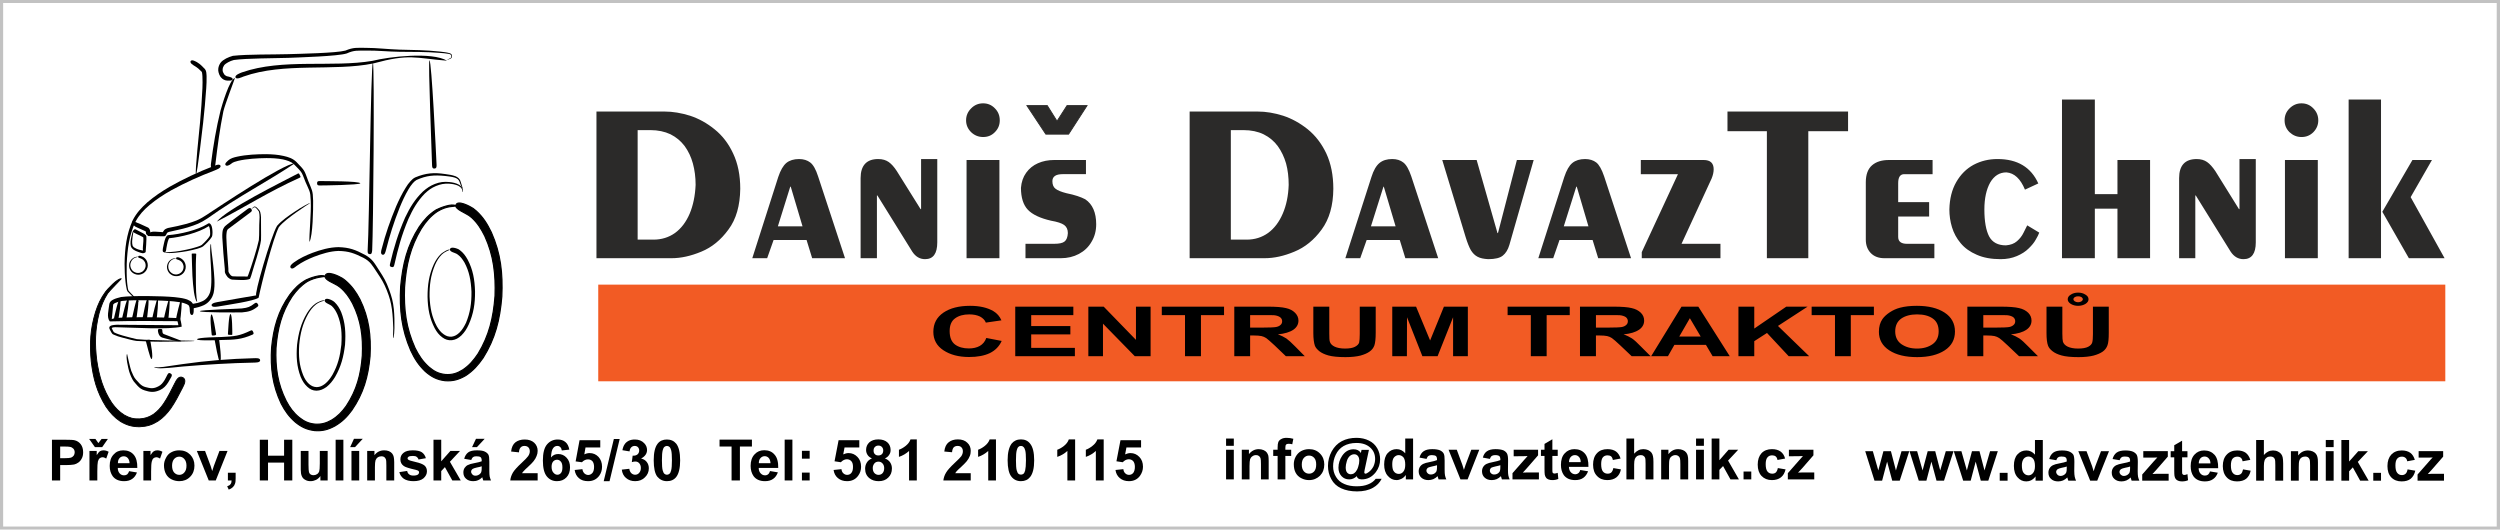
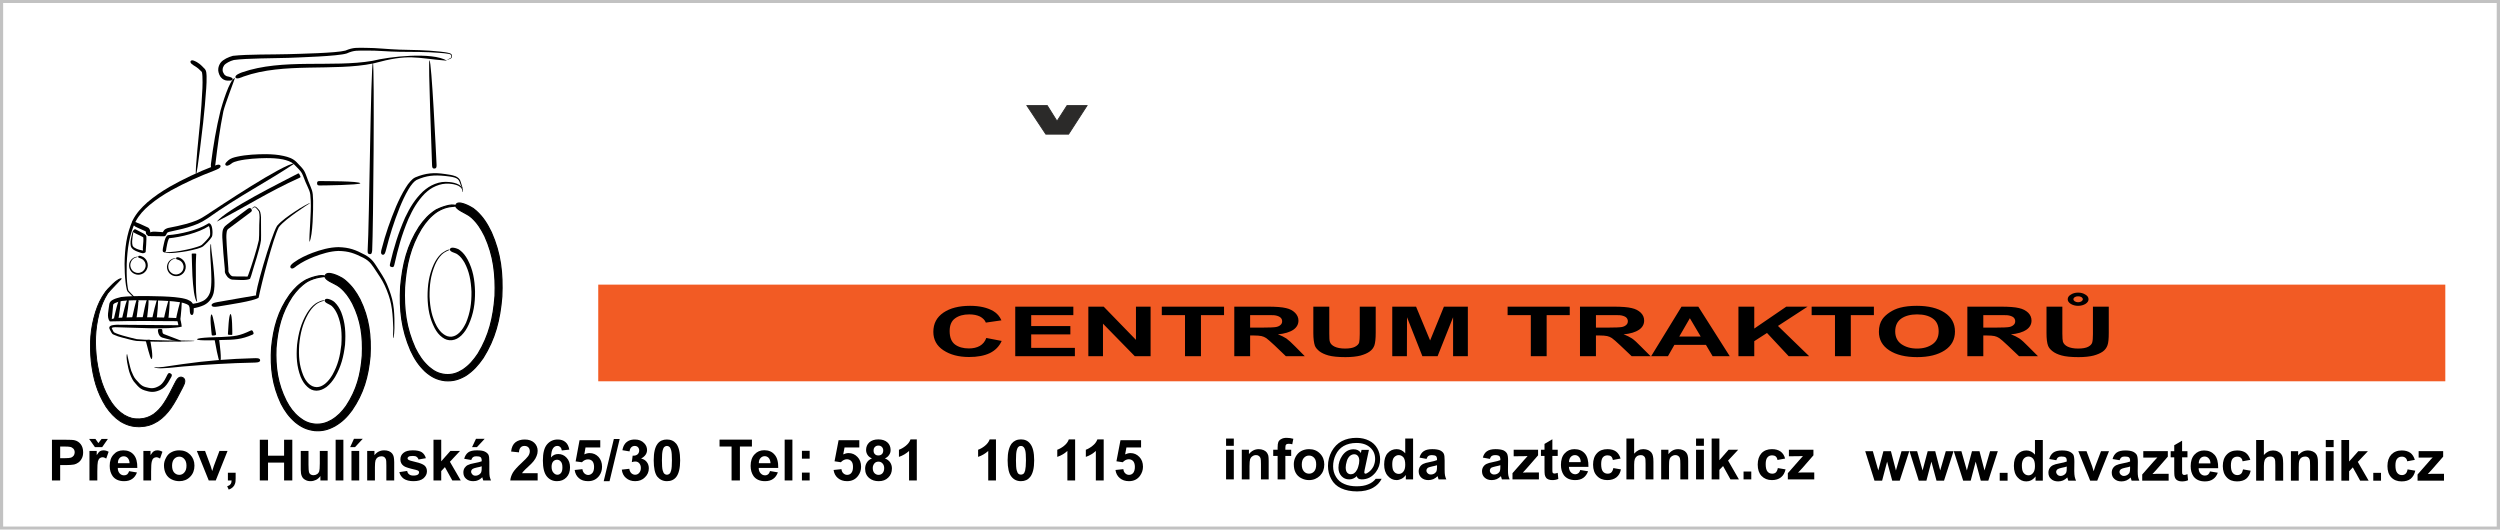
<svg xmlns="http://www.w3.org/2000/svg" xml:space="preserve" width="210mm" height="44.478mm" version="1.1" style="shape-rendering:geometricPrecision; text-rendering:geometricPrecision; image-rendering:optimizeQuality; fill-rule:evenodd; clip-rule:evenodd" viewBox="0 0 21000 4448">
  <defs>
    <style type="text/css">
   
    .str4 {stroke:#C2C2C2;stroke-width:50}
    .str1 {stroke:black;stroke-width:10}
    .str2 {stroke:black;stroke-width:10}
    .str3 {stroke:#2B2A29;stroke-width:7.62}
    .str0 {stroke:black;stroke-width:7.62}
    .fil1 {fill:none}
    .fil3 {fill:#2B2A29}
    .fil2 {fill:#F25B24}
    .fil0 {fill:black;fill-rule:nonzero}
    .fil4 {fill:black;fill-rule:nonzero}
   
  </style>
  </defs>
  <g id="Vrstva_x0020_1">
    <g id="_735395904">
      <path class="fil0" d="M1635 2864c1,4 -210,5 -226,6 -82,2 -181,-1 -263,-6 -36,-5 -83,-19 -119,-28 -25,-6 -49,-14 -73,-25 -5,-2 -8,-4 -12,-8 -3,-4 -6,-8 -8,-12 -6,-10 -10,-19 -15,-29 -1,-3 -1,-5 -1,-7 -1,-3 0,-5 1,-8 2,-4 4,-7 8,-9 7,-4 14,-6 22,-7 12,-2 20,-2 31,-3 0,0 488,4 533,4 -23,24 -9,13 -20,-24 -1,-3 -4,-13 -3,-11 1,1 2,2 2,2 -1,0 -2,-1 -4,-1 -185,-2 -382,-3 -566,2 -29,-35 -9,-97 -5,-141 1,-10 4,-18 11,-26 7,-7 13,-12 22,-16 21,-11 45,-16 67,-22 96,-13 345,-9 449,1 30,4 57,6 87,14 13,3 24,7 36,14 4,2 8,4 11,6 8,6 13,11 18,19 5,8 8,15 9,25 -1,19 5,73 -16,72 -21,-1 -16,-45 -19,-67 -1,-4 -2,-7 -4,-10 -3,-3 -6,-6 -10,-8 -2,-2 -4,-3 -7,-5 -9,-4 -18,-7 -27,-10 -29,-8 -55,-10 -84,-14 -96,-10 -345,-15 -435,-4 -19,5 -42,10 -60,18 -4,3 -9,5 -12,9 -2,2 -3,4 -3,7 -4,41 -7,83 -12,123 -15,-32 491,-18 555,-13 5,0 8,1 12,3 4,3 7,5 9,9 3,6 3,10 5,16 3,13 6,31 7,44 -109,27 -415,7 -546,5 -7,-1 -20,0 -28,1 -4,1 -10,2 -14,5 -1,0 -1,1 -1,0 0,-1 0,-1 0,-1 0,-1 0,-1 0,0 4,9 8,18 13,27 2,3 4,6 6,9 2,2 4,3 6,4 22,11 46,18 69,25 37,10 80,22 117,30 80,8 179,8 261,11 17,0 225,0 226,4z" />
    </g>
    <path class="fil1" d="M1611 2646c0,-2 -1,-67 -2,-69 -6,-53 -107,-57 -146,-63 -37,-5 -387,-15 -442,-2 -54,13 -85,23 -88,49 -2,26 -11,123 -11,123 0,0 554,-2 569,1 14,3 11,6 15,19 5,14 7,41 7,41l-533 -7c0,0 -61,-1 -52,20 9,20 17,39 30,45 13,6 39,16 71,24 32,9 106,28 118,30 13,1 231,8 262,8 31,0 216,-1 226,-1" />
    <g id="_735396240">
      <path class="fil0" d="M1007 2515c16,3 -10,145 -13,166 -2,7 -14,4 -19,3 -6,-1 -18,-2 -18,-9 5,-21 34,-163 50,-160z" />
    </g>
    <path class="fil1" d="M975 2684c7,-46 32,-169 32,-169" />
    <g id="_735394848">
      <path class="fil0 str0" d="M1018 2342c-1,2 -99,100 -114,122 -35,55 -54,104 -72,167 -35,139 -37,259 -19,401 20,130 52,241 125,352 31,43 60,74 106,103 43,24 77,34 127,32 46,-3 78,-13 117,-38 37,-27 60,-53 86,-90 38,-57 62,-108 92,-167 14,-27 34,-71 70,-52 32,20 10,57 -4,86 -32,62 -59,116 -99,174 -33,44 -61,75 -107,106 -51,32 -93,44 -153,47 -63,0 -108,-13 -162,-45 -52,-35 -85,-72 -121,-124 -76,-121 -107,-238 -124,-378 -14,-149 -8,-273 36,-416 21,-65 44,-115 84,-170 16,-22 102,-115 132,-110z" />
    </g>
    <path class="fil1" d="M1536 3172c-81,138 -151,373 -364,380 -423,14 -546,-990 -154,-1210" />
    <g id="_735394320">
      <path class="fil0" d="M1422 2511c9,2 -6,156 -9,173 -1,8 -14,5 -20,4 -5,-1 -18,-2 -17,-10 3,-17 37,-168 46,-167z" />
    </g>
    <line class="fil1" x1="1393" y1="2688" x2="1422" y2="2511" />
    <g id="_735394464">
      <path class="fil0" d="M1523 2514c10,2 -6,156 -9,173 -1,8 -14,5 -19,4 -5,-1 -19,-2 -17,-10 2,-17 36,-168 45,-167z" />
    </g>
    <line class="fil1" x1="1495" y1="2691" x2="1523" y2="2514" />
    <g id="_735394152">
      <path class="fil0 str1" d="M2730 2322c-4,2 -79,3 -150,43 -54,35 -89,73 -127,126 -89,136 -122,269 -135,432 -6,163 12,299 86,446 30,56 60,98 109,138 43,34 80,51 134,56 53,3 92,-8 138,-34 53,-32 87,-68 123,-118 88,-133 123,-264 135,-424 7,-159 -10,-295 -82,-439 -29,-54 -58,-96 -105,-135 -7,-5 -14,-10 -21,-15 -31,-20 -105,-45 -105,-76 8,-58 123,2 144,15 9,6 18,12 26,19 55,47 89,95 123,159 77,158 94,305 85,478 -16,172 -55,311 -153,453 -42,57 -81,96 -142,132 -57,31 -105,44 -170,39 -65,-8 -110,-29 -161,-70 -54,-47 -87,-93 -120,-156 -74,-157 -91,-300 -81,-471 17,-168 55,-307 153,-444 41,-54 79,-92 138,-125 27,-14 131,-51 158,-29z" />
    </g>
    <ellipse class="fil1" transform="matrix(0.07 0.006 -0.005 0.071 2687.62 2955.89)" rx="5534" ry="8901" />
    <g id="_735393672">
      <path class="fil0 str2" d="M3828 1729c-18,9 -71,-4 -156,48 -57,39 -94,83 -133,143 -93,154 -128,307 -141,493 -7,186 12,341 88,510 32,64 63,111 114,158 45,39 84,59 141,65 57,4 97,-9 146,-39 55,-37 91,-79 129,-136 92,-152 128,-301 142,-485 6,-182 -11,-338 -86,-503 -31,-62 -61,-110 -110,-155 -8,-6 -15,-12 -23,-18 -29,-20 -111,-52 -111,-81 8,-59 128,10 146,22 9,7 18,14 27,22 57,52 91,107 126,179 79,178 97,344 88,540 -16,195 -56,353 -157,514 -44,63 -84,108 -146,149 -59,34 -107,48 -174,43 -67,-8 -113,-32 -166,-78 -55,-53 -89,-105 -122,-176 -77,-178 -95,-340 -85,-534 17,-191 56,-349 157,-505 42,-60 82,-104 142,-142 30,-16 134,-57 164,-34z" />
    </g>
    <ellipse class="fil1" transform="matrix(0.073 0.007 -0.005 0.081 3783.73 2450.41)" rx="5534" ry="8901" />
    <g id="_735393792">
      <path class="fil0" d="M1973 655c0,5 -85,226 -97,280 -30,148 -49,293 -67,443 -2,15 -4,36 -23,35 -19,-3 -16,-25 -14,-40 19,-149 44,-298 80,-444 11,-39 74,-261 121,-274z" />
    </g>
    <path class="fil1" d="M1786 1413c45,-373 100,-657 187,-758" />
    <g id="_735392808">
      <path class="fil0" d="M3132 522c15,46 3,1410 -6,1580 -2,16 -2,35 -21,33 -20,-2 -17,-19 -17,-35 14,-215 25,-1538 44,-1578z" />
    </g>
    <path class="fil1" d="M3105 2135c21,-238 18,-1480 27,-1613" />
    <g id="_735393192">
      <path class="fil0" d="M3607 506c18,-1 56,790 60,881 0,16 -1,28 -19,29 -17,0 -18,-12 -19,-28 -2,-108 -34,-863 -22,-882z" />
    </g>
    <path class="fil1" d="M3648 1416c-3,-209 -41,-910 -41,-910" />
    <g id="_735392256">
      <path class="fil0" d="M3755 510c-274,-22 -311,-61 -620,23 -332,68 -751,-11 -1090,110 -15,6 -57,26 -67,9 -9,-22 42,-39 54,-44 341,-119 760,-39 1097,-97 138,-35 499,-77 626,-1z" />
    </g>
    <path class="fil1" d="M1978 652c294,-150 976,-77 1154,-130 178,-54 447,-68 623,-12" />
    <g id="_735392448">
      <path class="fil0" d="M3752 504c1,-2 25,-12 30,-15 3,-1 4,-3 6,-6 2,-4 2,-8 2,-12 0,-2 0,-4 -1,-7 -1,-1 -2,-3 -3,-4 -4,-4 -9,-5 -14,-7 -24,-5 -56,-7 -81,-9 -110,-9 -226,-8 -336,-9 -94,-1 -191,-12 -283,-10 -67,1 -96,-5 -160,24 -75,24 -399,33 -491,37 -116,4 -351,3 -457,18 -17,4 -33,11 -48,19 -11,6 -27,16 -34,26 -7,11 -11,20 -12,32 -1,7 0,13 1,19 3,9 6,15 11,22 1,2 2,3 3,5 4,4 7,7 12,9 5,4 9,5 15,6 10,2 51,10 41,28 -7,10 -36,7 -46,7 -11,-1 -18,-3 -28,-8 -10,-5 -16,-11 -23,-19 -1,-2 -3,-4 -5,-6 -7,-12 -12,-21 -15,-34 -3,-11 -4,-20 -3,-32 2,-19 8,-33 18,-49 12,-17 30,-28 48,-38 19,-9 37,-17 57,-22 125,-14 333,-10 464,-14 94,-3 403,-9 481,-30 69,-29 99,-23 171,-23 92,0 189,12 283,15 110,2 228,4 337,16 24,3 58,6 82,13 6,2 12,4 17,9 2,3 3,5 4,7 1,3 1,6 1,9 0,5 -1,10 -3,14 -3,4 -5,6 -9,8 -2,2 -32,11 -32,11z" />
    </g>
    <path class="fil1" d="M1953 670c-27,-17 -60,2 -86,-37 -27,-39 -15,-72 -1,-94 15,-21 65,-46 94,-52 29,-6 884,-21 947,-50 62,-29 96,-22 165,-24 69,-1 161,11 283,13 122,2 256,4 336,13 81,8 102,9 102,32 0,23 -13,20 -41,33" />
    <g id="_735391392">
      <path class="fil0" d="M3301 2841c0,0 2,-82 2,-85 -2,-54 -4,-104 -11,-157 -9,-63 -20,-101 -43,-160 -27,-67 -45,-94 -85,-154 -37,-55 -52,-88 -113,-120 -77,-38 -120,-55 -208,-57 -71,2 -140,24 -206,49 -52,21 -100,44 -146,77 -13,10 -33,30 -48,18 -17,-17 15,-40 26,-48 48,-35 101,-59 155,-80 70,-26 144,-47 219,-48 93,3 141,22 221,64 66,36 81,71 121,132 40,62 57,90 83,160 22,61 33,100 40,165 5,54 6,105 5,159 0,6 -2,83 -12,85z" />
    </g>
    <path class="fil1" d="M2443 2252c76,-83 291,-161 400,-160 97,0 159,32 215,61 55,29 69,55 116,125 48,71 60,92 84,157 25,66 35,105 42,163 6,57 8,111 8,158 0,47 -3,73 -7,85" />
    <g id="_735391368">
      <path class="fil0" d="M3888 1607c1,0 0,4 0,4 0,0 0,1 0,1 0,0 0,0 0,0 0,0 0,0 0,1 -1,0 -1,0 -1,0 0,0 0,0 0,0 -1,0 -1,0 -1,0 0,0 0,0 -1,0 0,-1 0,-1 0,-1 0,0 0,0 0,0 0,-1 0,-1 0,-1 0,-1 0,-3 0,-3 -1,-9 -2,-13 -6,-21 -8,-13 -17,-20 -30,-27 -25,-11 -50,-15 -77,-17 -42,-2 -72,4 -111,20 -38,16 -63,35 -93,63 -63,65 -101,132 -138,214 -57,136 -86,243 -118,385 -4,15 -7,22 -23,18 -17,-4 -16,-11 -13,-27 33,-140 68,-255 127,-389 40,-84 81,-152 149,-218 33,-29 61,-48 101,-64 42,-16 76,-20 120,-16 29,3 55,8 81,22 14,9 24,18 31,33 3,8 5,16 3,24 0,1 0,2 0,3 0,0 0,0 0,1 0,0 0,0 0,0 0,-1 0,-1 -1,-1 0,0 0,0 0,0 0,0 -1,0 -1,0 0,0 0,0 0,0 0,0 0,0 0,0 0,0 -1,0 -1,0 0,0 1,0 1,0 0,0 0,-1 0,-1 0,0 2,-3 2,-3z" />
    </g>
    <path class="fil1" d="M3289 2243c30,-122 149,-734 484,-707 147,12 105,96 115,71" />
    <g id="_735390480">
      <path class="fil0" d="M2599 2033c-4,-55 16,-241 11,-345 -3,-88 -12,-83 -44,-159 -35,-89 -25,-76 -97,-149 -26,-24 -60,-33 -93,-41 -48,-9 -91,-11 -139,-11 -75,1 -164,6 -237,23 -20,6 -43,10 -59,25 -10,9 -42,28 -49,6 -2,-12 15,-25 24,-34 21,-19 49,-26 76,-32 77,-17 167,-21 245,-21 50,1 96,4 145,15 40,9 76,20 107,50 75,78 65,67 100,160 31,79 39,77 41,167 1,65 -2,293 -31,346z" />
    </g>
    <path class="fil1" d="M1892 1382c49,-13 18,-29 104,-48 85,-20 396,-52 483,36 86,87 70,82 99,154 28,73 40,71 42,164 2,92 7,217 -21,345" />
    <g id="_735390432">
      <path class="fil0" d="M3027 1540c-12,14 -304,18 -342,18 -15,0 -22,-3 -22,-19 0,-15 7,-18 22,-18 38,1 334,-1 342,19z" />
    </g>
    <path class="fil1" d="M2663 1539c180,3 335,-5 364,1" />
    <g id="_735390216">
      <path class="fil0" d="M1167 2533c-7,8 -91,-79 -97,-86 -4,-7 -7,-19 -8,-27 -4,-17 -6,-34 -8,-51 -6,-52 -8,-101 -8,-153 2,-129 15,-246 68,-365 32,-62 71,-104 123,-151 60,-51 118,-90 186,-130 120,-68 237,-123 366,-173 13,-5 54,-25 63,-5 6,21 -37,34 -50,40 -128,49 -242,100 -363,166 -67,38 -124,75 -183,124 -50,43 -87,82 -118,140 -54,114 -68,229 -74,354 -1,51 -1,100 3,152 2,16 3,33 6,49 1,7 3,18 6,24 10,14 88,91 88,92z" />
    </g>
    <path class="fil1" d="M1852 1392c-256,97 -625,260 -726,465 -101,204 -70,557 -51,587 19,30 92,89 92,89" />
    <g id="_735389760">
      <path class="fil0" d="M1772 2050c1,1 1,21 1,23 1,14 3,27 4,41 6,38 9,77 14,116 7,69 18,164 3,231 -7,25 -15,43 -32,63 -15,18 -28,28 -49,39 -31,14 -57,21 -91,27 -15,2 -27,3 -30,-15 -2,-17 9,-19 24,-22 31,-5 53,-9 82,-22 16,-7 27,-15 39,-28 14,-16 21,-30 28,-50 16,-60 9,-159 6,-222 -2,-38 -5,-77 -6,-116 0,-14 0,-28 1,-42 0,-2 1,-24 6,-23z" />
    </g>
    <path class="fil1" d="M1592 2575c80,-11 160,-24 188,-118 27,-94 -21,-374 -8,-407" />
    <g id="_735389136">
      <path class="fil0" d="M2605 1707c0,0 -5,2 -5,2 -3,2 -6,4 -9,6 -9,5 -18,11 -27,17 -27,18 -53,36 -80,55 -44,32 -109,79 -142,121 -49,95 -146,473 -170,593 -43,29 -256,59 -324,71 -14,2 -66,15 -71,-7 -3,-22 51,-27 64,-30 35,-6 312,-55 312,-54 -24,10 122,-498 174,-584 37,-44 102,-88 150,-120 27,-18 55,-36 83,-51 10,-5 20,-11 29,-15 4,-1 7,-3 10,-4 1,0 5,-1 6,0z" />
    </g>
    <path class="fil1" d="M1777 2565c147,-24 379,-68 379,-68 0,0 133,-533 178,-595 46,-61 255,-195 271,-195" />
    <g id="_735388512">
      <path class="fil0" d="M1646 1466c-12,-6 32,-411 34,-438 8,-96 16,-191 20,-287 1,-33 2,-66 0,-99 -1,-10 -1,-20 -3,-30 -1,-2 -2,-5 -2,-7 -1,-2 -1,-2 0,-1 -23,-23 -33,-33 -61,-50 -11,-7 -42,-24 -33,-41 11,-16 41,3 53,9 29,18 43,33 67,58 3,4 5,7 7,12 2,5 3,9 4,13 2,12 2,23 3,35 1,34 -1,68 -3,102 -6,97 -16,193 -26,289 -3,26 -49,430 -60,435z" />
    </g>
    <path class="fil1" d="M1601 513c60,36 64,34 107,79 42,45 -62,830 -62,874" />
    <g id="_735388392">
      <path class="fil0" d="M1160 2157c0,1 -23,7 -26,8 -9,4 -15,9 -22,16 -6,7 -10,13 -13,22 -4,9 -5,16 -5,26 1,9 2,17 6,25 4,9 8,14 14,21 7,6 13,10 21,13 9,4 16,5 25,5 10,0 17,-2 25,-6 8,-3 14,-7 20,-14 6,-6 10,-12 13,-20 4,-8 5,-15 5,-24 0,-9 -2,-16 -5,-24 -4,-8 -8,-14 -14,-20 -6,-6 -12,-10 -20,-13 -2,-1 -5,-2 -8,-3 -8,-2 -15,-3 -16,-12 1,-11 14,-9 22,-7 3,1 7,2 10,4 11,4 18,9 26,17 8,8 13,16 17,26 4,11 6,20 6,32 0,11 -2,20 -7,31 -4,10 -9,17 -17,25 -8,8 -15,13 -26,17 -10,4 -19,6 -31,6 -11,-1 -20,-2 -30,-7 -10,-4 -17,-9 -25,-17 -7,-8 -12,-15 -16,-25 -4,-11 -5,-19 -5,-30 0,-11 2,-20 6,-30 5,-9 10,-16 17,-23 8,-7 15,-12 25,-16 3,-1 25,-6 28,-3z" />
    </g>
    <circle class="fil1" cx="1160" cy="2229" r="72" />
    <g id="_735387312">
      <path class="fil0" d="M1479 2170c0,0 -24,6 -27,8 -8,4 -14,8 -21,15 -6,7 -10,14 -14,22 -3,9 -4,17 -4,26 0,10 2,17 6,26 3,8 8,14 14,20 7,7 13,10 21,14 9,3 16,5 25,5 9,-1 16,-2 25,-6 8,-4 14,-8 20,-14 6,-6 10,-12 13,-20 3,-9 5,-15 5,-25 -1,-9 -2,-15 -6,-24 -3,-8 -7,-13 -13,-19 -6,-6 -12,-10 -20,-13 -3,-1 -5,-2 -8,-3 -8,-2 -16,-3 -16,-12 0,-12 13,-9 21,-8 4,1 7,3 11,4 10,5 18,10 26,18 8,8 12,15 17,26 4,11 6,20 6,31 0,12 -2,21 -7,32 -4,10 -9,17 -17,25 -8,8 -16,12 -26,17 -11,4 -19,5 -31,5 -11,0 -20,-2 -30,-6 -10,-5 -17,-10 -25,-17 -7,-8 -12,-15 -16,-25 -4,-11 -6,-19 -6,-31 1,-11 3,-19 7,-29 5,-10 9,-16 17,-24 8,-7 15,-11 24,-15 4,-1 26,-7 29,-3z" />
    </g>
    <circle class="fil1" cx="1479" cy="2241" r="72" />
    <g id="_735387408">
      <path class="fil0" d="M1656 2535c-7,2 -15,-26 -16,-29 -5,-17 -8,-34 -11,-51 -7,-46 -10,-92 -13,-138 -3,-62 -4,-123 -6,-185 1,-3 16,-2 19,-2 3,0 18,-1 19,3 -4,61 -4,122 -3,183 0,46 0,91 2,137 1,17 2,34 4,51 0,3 5,30 5,31z" />
    </g>
    <path class="fil1" d="M1629 2130c0,0 -5,363 27,405" />
    <g id="_735387648">
      <path class="fil0" d="M2111 1756c0,0 0,0 0,0 1,-3 18,-17 21,-19 2,-1 3,-1 5,-2 2,0 4,0 6,0 5,2 8,4 12,7 11,10 16,16 25,27 3,4 4,9 6,14 1,6 3,13 4,20 2,15 3,30 2,46 -1,56 2,114 0,169 -11,79 -59,214 -82,297 -1,2 -10,27 -10,27 -30,17 -112,8 -149,7 -9,-1 -15,-3 -22,-8 -7,-4 -11,-8 -17,-13 -8,-10 -13,-18 -19,-29 -8,-17 -3,-22 -5,-40 -9,-85 -16,-177 -21,-263 -1,-19 0,-26 1,-43 2,-21 5,-29 16,-46 3,-10 154,-121 180,-140 18,-13 33,-30 47,-11 13,19 -7,27 -25,41 -57,42 -116,88 -173,129 -7,12 -9,14 -10,29 -1,18 -3,20 -2,40 3,86 11,175 17,262 1,10 -1,22 2,29 4,8 8,15 14,22 3,4 6,7 10,9 3,2 5,3 9,4 45,3 91,0 135,3 -20,13 -11,7 -2,-17 28,-77 71,-212 88,-290 5,-55 1,-113 5,-169 2,-15 1,-29 0,-44 -1,-7 -1,-13 -3,-19 0,-3 -1,-8 -3,-10 -9,-12 -12,-17 -23,-28 -3,-2 -5,-5 -9,-6 -1,0 -2,0 -3,0 -1,0 -2,0 -4,1 -5,2 -20,14 -23,14 0,0 0,0 0,0z" />
    </g>
    <path class="fil1" d="M2111 1756c-18,12 -205,149 -212,160 -8,12 -12,18 -13,38 -1,20 -4,10 -2,42 1,32 17,240 19,262 2,22 -3,21 4,34 6,14 22,41 45,43 23,1 136,2 136,2 0,0 7,-17 10,-26 3,-9 83,-267 85,-293 2,-27 1,-141 3,-169 2,-28 -3,-68 -10,-77 -6,-9 -8,-12 -24,-27 -15,-15 -21,-3 -41,11z" />
    <g id="_116527440">
      <path class="fil0" d="M2479 1370c-229,154 -478,280 -734,463 -64,43 -97,54 -168,77 -52,16 -105,25 -158,38 -4,1 -8,3 -12,5 1,0 -1,1 -2,2 -2,2 -3,5 -5,7 -2,4 -4,8 -6,13 -2,3 -4,5 -7,7 -3,2 -6,3 -10,3 -44,0 -88,-1 -132,-2 -27,-26 -14,-10 -21,-38 0,-1 0,-2 -1,-3 0,-1 0,0 1,0 1,1 2,2 3,3 0,0 -47,-21 -69,-31 -7,-3 -14,-7 -21,-10 -6,-4 -16,-12 -21,-17 -2,-2 -4,-4 -5,-7 -1,-3 -1,-5 -1,-7 0,-4 0,-7 2,-11 4,-8 7,-9 14,-5 6,2 7,2 10,9 0,0 1,2 2,2 0,0 0,-1 0,-2 0,-1 0,-1 -1,-2 2,1 15,8 16,8 0,-1 18,7 21,8 23,10 45,21 68,31 2,1 3,2 5,3 2,2 4,4 6,7 4,5 5,10 7,16 2,8 3,19 3,27 -16,-30 77,-14 115,-13 -4,0 -6,0 -9,2 -3,2 -5,4 -7,7 3,-5 6,-11 9,-16 3,-4 5,-7 8,-11 4,-5 8,-8 13,-10 8,-4 12,-6 20,-8 49,-9 108,-22 156,-35 68,-21 99,-30 161,-71 116,-76 644,-430 750,-439z" />
    </g>
    <path class="fil1" d="M1126 1857c0,0 -6,13 0,18 7,6 18,12 18,12l91 41c0,0 5,4 7,13 2,9 3,24 3,24l133 3c0,0 11,-25 21,-30 11,-5 11,-5 17,-7 5,-1 119,-24 156,-36 38,-12 93,-24 165,-74 73,-50 556,-385 742,-451" />
    <g id="_231232240">
      <path class="fil0" d="M1820 1862c90,-108 534,-326 684,-405 8,-3 12,9 14,14 3,6 10,15 3,20 -272,123 -457,245 -701,371z" />
    </g>
    <path class="fil1" d="M2518 1471c-27,15 -498,230 -698,391" />
    <g id="_231146816">
      <path class="fil0" d="M1378 2119c1,0 1,1 1,1 0,0 0,0 0,0 0,0 0,0 1,0 0,0 0,0 0,0 73,-3 113,-7 187,-23 29,-6 57,-13 85,-22 10,-3 34,-11 43,-18 18,-16 56,-54 67,-75 2,-4 2,-12 3,-16 0,-9 0,-18 -1,-28 -1,-9 -2,-18 -5,-27 -2,-5 -4,-12 -8,-16 1,1 2,1 3,2 1,0 2,0 3,0 0,0 1,-1 0,0 -1,1 -2,2 -4,3 -86,56 -233,92 -337,102 2,0 3,0 4,-1 1,0 0,1 0,1 -2,3 -4,7 -5,10 -5,12 -8,25 -11,38 -2,12 -5,24 -7,36 -2,16 -2,34 -19,33 -17,-1 -11,-24 -9,-38 2,-12 5,-25 8,-37 3,-15 7,-29 12,-42 3,-6 5,-11 9,-16 1,-3 3,-5 6,-7 3,-2 6,-3 11,-4 97,-7 244,-42 325,-92 0,0 3,-2 6,-4 3,-2 5,-3 8,-3 2,0 3,0 5,0 3,1 5,2 6,4 8,7 11,15 14,25 3,11 4,21 5,32 1,10 1,20 0,30 -1,8 -1,16 -5,23 -14,24 -52,62 -74,80 -12,9 -35,15 -49,20 -29,8 -57,14 -86,20 -47,8 -143,23 -190,12 -1,0 -1,-1 -1,-1 0,0 0,0 -1,0 0,0 0,-1 0,-1 0,0 0,-1 0,-1z" />
    </g>
    <path class="fil1" d="M1378 2121c1,-17 19,-131 38,-132 58,-4 257,-44 331,-98 1,-1 8,-7 11,-4 19,18 20,84 13,99 -7,15 -47,58 -71,78 -24,19 -222,68 -322,57z" />
    <g id="_506527168">
      <path class="fil0" d="M1122 1935c0,0 0,0 0,1 0,0 -1,0 -1,0 0,0 0,0 0,0 0,0 0,0 0,0 1,5 -7,48 -8,55 -3,23 -6,48 0,71 2,4 3,7 7,11 3,4 7,6 12,9 11,7 21,11 34,15 7,2 40,10 47,9 -28,19 -3,-73 -10,-114 0,1 0,2 1,3 0,0 -1,-1 -1,-1 -2,-1 -4,-3 -6,-4 -8,-5 -17,-8 -25,-13 -15,-6 -30,-14 -45,-22 -11,-6 -11,-10 -5,-20 6,-9 8,-12 19,-7 14,8 28,15 42,22 10,5 20,10 29,16 3,2 6,5 10,8 1,1 2,3 4,4 1,2 2,5 3,8 3,9 -5,130 -6,132 -20,16 -34,8 -63,-2 -14,-5 -26,-10 -38,-18 -6,-5 -10,-8 -15,-14 -5,-6 -7,-11 -9,-18 -5,-26 -1,-52 5,-77 2,-9 10,-46 16,-53 0,-1 0,-1 1,-1 0,-1 0,-1 1,-1 0,0 0,0 1,0 0,0 0,1 0,1z" />
    </g>
    <path class="fil1" d="M1121 1934c2,2 31,18 57,30 22,10 37,19 38,25 3,12 -4,128 -4,128 0,0 -96,-11 -106,-53 -11,-43 15,-130 15,-130z" />
    <g id="_232604288">
      <path class="fil0" d="M1295 3083c0,0 29,3 31,3 16,-1 31,-2 47,-4 53,-7 106,-16 158,-23 201,-29 401,-45 603,-50 14,0 50,-4 51,17 0,21 -36,19 -50,20 -204,4 -398,16 -601,33 -53,5 -107,12 -160,14 -16,1 -32,2 -48,0 -4,-1 -31,-4 -31,-10z" />
    </g>
    <path class="fil1" d="M2185 3026c-615,11 -828,85 -890,57" />
    <g id="_232608296">
      <path class="fil0" d="M1655 2851c-2,-18 195,-19 204,-20 115,-6 150,-8 248,-55 11,-5 15,3 19,12 4,8 7,17 -3,22 -97,43 -156,44 -263,46 -11,1 -203,9 -205,-5z" />
    </g>
    <path class="fil1" d="M2126 2788c-54,23 -90,52 -267,56 -177,4 -204,7 -204,7" />
    <g id="_231940376">
-       <path class="fil0" d="M1678 2614c3,-12 316,-19 353,-23 52,-6 69,-13 108,-43 11,-8 18,-6 25,4 8,11 8,18 -3,26 -43,33 -72,41 -127,46 -35,1 -350,3 -356,-10z" />
-     </g>
+       </g>
    <path class="fil1" d="M2164 2552c-34,26 -60,51 -131,56 -72,5 -336,4 -355,6" />
    <g id="_231946616">
      <path class="fil0" d="M1777 2641c13,5 34,144 38,166 1,9 -11,10 -17,11 -6,1 -19,3 -20,-6 -2,-21 -20,-167 -1,-171z" />
    </g>
    <path class="fil1" d="M1798 2818c-10,-66 -22,-162 -21,-177" />
    <g id="_231258576">
      <path class="fil0" d="M1936 2638c15,3 15,149 15,172 -1,5 -15,3 -19,3 -4,0 -18,0 -18,-5 2,-23 7,-167 22,-170z" />
    </g>
    <path class="fil1" d="M1932 2813c2,-29 4,-165 4,-175" />
    <g id="_231249864">
      <path class="fil0" d="M1847 3040c-13,-4 -39,-159 -44,-183 -1,-8 11,-10 17,-11 6,-1 18,-4 20,5 3,22 26,186 7,189z" />
    </g>
    <path class="fil1" d="M1820 2846c10,59 28,181 27,194" />
    <g id="_236722280">
      <path class="fil0" d="M2727 2525c-4,3 -37,5 -74,33 -28,23 -46,47 -65,79 -47,84 -66,164 -75,259 -6,95 0,173 33,255 13,31 27,54 50,75 21,17 38,25 65,26 26,-1 45,-10 68,-27 27,-22 44,-45 63,-76 46,-82 65,-159 75,-253 6,-93 1,-171 -32,-252 -13,-29 -26,-52 -48,-73 -4,-2 -7,-5 -10,-7 -15,-10 -51,-21 -50,-39 5,-33 61,-3 70,3 4,3 8,6 12,9 26,25 42,51 57,86 34,88 39,172 32,273 -12,101 -33,183 -84,271 -22,35 -42,60 -72,84 -29,20 -52,30 -84,31 -32,-1 -53,-11 -77,-33 -26,-24 -41,-49 -56,-84 -33,-87 -38,-169 -30,-269 12,-98 33,-181 84,-266 21,-33 40,-57 70,-79 13,-10 65,-36 78,-26z" />
    </g>
    <ellipse class="fil1" transform="matrix(0.069 -0 -0.008 0.082 2693.12 2895.97)" rx="2750" ry="4500" />
    <g id="_236720792">
      <path class="fil0" d="M1522 2864c-9,16 -140,-23 -159,-28 -9,-3 -15,-7 -21,-14 -5,-6 -8,-12 -11,-20 -3,-9 -5,-18 -5,-28 -1,-10 11,-11 18,-11 7,0 19,0 19,9 0,7 0,13 2,20 0,3 1,6 3,8 2,3 4,4 7,6 17,8 144,53 147,58z" />
    </g>
    <path class="fil1" d="M1344 2763c1,24 1,49 25,58 24,9 125,42 153,43" />
    <g id="_118962936">
      <path class="fil0" d="M1077 2509c14,3 -14,150 -16,176 -1,2 -16,0 -18,0 -3,-1 -19,-2 -19,-6 5,-22 38,-173 53,-170z" />
    </g>
    <path class="fil1" d="M1043 2685c1,-16 34,-176 34,-176" />
    <g id="_118968240">
      <path class="fil0" d="M1157 2506c15,3 -10,158 -13,181 -1,4 -16,-1 -19,-2 -2,0 -17,-4 -18,-6 8,-25 35,-175 50,-173z" />
    </g>
    <path class="fil1" d="M1125 2685c4,-13 32,-179 32,-179" />
    <g id="_244574408">
      <path class="fil0" d="M1242 2507c15,3 -6,155 -9,177 -1,6 -15,3 -19,2 -4,-1 -18,-2 -18,-8 5,-22 31,-173 46,-171z" />
    </g>
    <path class="fil1" d="M1214 2686c6,-35 28,-179 28,-179" />
    <g id="_244576616">
      <path class="fil0" d="M1324 2510c10,1 -6,155 -9,173 -1,7 -14,5 -19,4 -6,-1 -19,-3 -18,-10 3,-18 37,-169 46,-167z" />
    </g>
    <line class="fil1" x1="1296" y1="2687" x2="1324" y2="2510" />
    <g id="_244576568">
      <path class="fil0" d="M3886 1585c-8,-3 -24,-52 -26,-57 -3,-9 -7,-15 -14,-22 -8,-7 -16,-11 -26,-14 -26,-8 -56,-11 -83,-14 -91,-9 -155,-4 -239,34 -12,7 -22,17 -31,27 -14,16 -25,33 -36,51 -30,51 -53,102 -75,156 -47,118 -83,231 -114,354 -4,13 -9,44 -29,40 -20,-6 -11,-36 -7,-50 31,-122 72,-239 121,-356 24,-55 49,-107 81,-158 12,-20 24,-37 40,-54 12,-13 23,-24 40,-32 89,-37 157,-42 251,-28 29,4 58,8 86,18 11,5 19,9 28,18 9,9 13,16 16,28 1,4 19,57 17,59z" />
    </g>
    <path class="fil1" d="M3213 2140c60,-258 190,-596 280,-639 90,-42 178,-40 245,-31 68,9 116,15 126,57 11,42 19,45 22,58" />
    <g id="_502763840">
      <path class="fil0" d="M1067 2973c0,1 27,122 35,142 8,20 24,58 39,73 11,12 21,24 33,36 15,14 29,23 49,28 17,4 34,9 52,9 20,0 36,-6 54,-15 25,-12 38,-30 53,-53 9,-15 15,-29 23,-44 8,-14 13,-20 27,-12 14,8 13,15 7,29 -9,16 -17,31 -27,47 -19,29 -37,49 -69,64 -24,10 -43,16 -69,15 -21,-1 -38,-6 -58,-12 -26,-8 -42,-19 -60,-38 -13,-13 -21,-25 -33,-38 -16,-22 -30,-57 -38,-82 -7,-23 -32,-129 -18,-149z" />
    </g>
    <path class="fil1" d="M1432 3137c-18,33 -43,101 -96,125 -53,23 -72,16 -117,4 -44,-12 -71,-53 -87,-70 -16,-18 -66,-114 -65,-223" />
    <g id="_502789952">
      <path class="fil0" d="M3779 2098c-3,4 -36,10 -70,42 -24,25 -40,51 -55,85 -37,89 -47,170 -46,266 4,94 19,172 61,250 17,29 33,50 59,68 22,15 40,21 67,19 26,-4 44,-15 65,-35 24,-24 38,-49 54,-81 36,-87 47,-167 46,-261 -4,-92 -18,-170 -59,-246 -17,-28 -33,-50 -57,-67 -4,-3 -7,-5 -11,-7 -15,-8 -52,-15 -54,-33 1,-33 60,-10 71,-5 4,3 8,5 12,8 29,22 47,46 66,80 44,83 59,166 62,267 1,101 -12,186 -53,278 -17,37 -34,64 -62,92 -26,24 -48,36 -80,40 -31,2 -54,-5 -80,-24 -28,-21 -46,-44 -64,-77 -43,-83 -58,-164 -60,-264 0,-99 12,-184 53,-274 17,-35 34,-61 61,-87 12,-10 60,-43 74,-34z" />
    </g>
    <ellipse class="fil1" transform="matrix(0.068 -0.008 0.002 0.083 3787.2 2470.69)" rx="2750" ry="4500" />
    <g id="_502788992">
      <path class="fil0" d="M1272 3016c-12,-2 -42,-135 -48,-154 -1,-6 11,-7 17,-7 6,-1 19,-3 20,3 4,18 30,156 11,158z" />
    </g>
    <path class="fil1" d="M1241 2855c10,39 33,153 31,161" />
    <polygon class="fil2" points="5025,2391 20541,2391 20541,3203 5025,3203 " />
-     <path class="fil3" d="M5010 937l573 0c68,0 139,12 213,35 73,24 142,62 206,114 65,52 117,119 156,203 40,84 60,183 60,297 -2,141 -34,255 -99,342 -64,88 -140,150 -228,186 -89,37 -172,55 -249,55l-632 0 0 -1232zm346 156l0 920 133 0c68,0 129,-19 181,-56 52,-38 93,-92 123,-162 29,-69 46,-150 50,-242 0,-65 -8,-125 -23,-180 -15,-55 -38,-103 -69,-146 -32,-42 -71,-75 -119,-99 -49,-23 -105,-35 -169,-35l-107 0zm963 1076l218 -682c19,-57 42,-96 68,-118 27,-22 63,-33 107,-33 38,0 69,10 94,29 25,19 47,58 66,117l226 687 -276 0 -47 -153 -277 0 -54 153 -125 0zm422 -268l-99 -333 -4 0 -104 333 207 0zm488 268l0 -673c0,-106 50,-160 148,-160 36,0 65,9 88,25 23,16 46,42 68,76l200 320 4 0 0 -421 136 0 0 700c0,94 -34,141 -102,141 -45,0 -80,-21 -108,-63l-293 -472 -4 0 0 527 -137 0zm890 -825l276 0 0 825 -276 0 0 -825zm139 -193c-39,0 -73,-14 -101,-41 -28,-28 -42,-61 -42,-99 0,-39 14,-72 42,-100 28,-29 62,-43 101,-43 39,0 72,14 99,42 28,28 41,62 41,101 0,38 -13,71 -41,99 -27,28 -60,41 -99,41zm864 193l0 119 -196 0c-57,0 -86,20 -86,59 0,29 9,51 27,64 18,14 48,26 91,37 70,14 122,32 158,51 61,41 92,111 92,210 0,55 -13,104 -39,147 -25,44 -61,78 -106,102 -45,24 -96,36 -152,36l-297 0 0 -121 241 0c42,0 71,-6 87,-19 17,-13 26,-37 28,-71 0,-31 -11,-53 -31,-68 -21,-15 -58,-27 -110,-36 -92,-21 -157,-52 -195,-92 -38,-40 -58,-102 -58,-184 4,-49 18,-91 44,-127 25,-35 58,-62 99,-80 41,-18 86,-27 137,-27l266 0zm871 -407l572 0c69,0 140,12 213,35 73,24 142,62 207,114 64,52 116,119 156,203 39,84 59,183 59,297 -1,141 -34,255 -98,342 -64,88 -141,150 -229,186 -88,37 -171,55 -249,55l-631 0 0 -1232zm346 156l0 920 133 0c68,0 128,-19 180,-56 52,-38 93,-92 123,-162 30,-69 47,-150 50,-242 0,-65 -7,-125 -22,-180 -16,-55 -39,-103 -70,-146 -31,-42 -71,-75 -119,-99 -48,-23 -104,-35 -169,-35l-106 0zm962 1076l219 -682c18,-57 41,-96 68,-118 27,-22 62,-33 107,-33 38,0 69,10 93,29 25,19 47,58 67,117l226 687 -276 0 -47 -153 -278 0 -54 153 -125 0zm422 -268l-99 -333 -3 0 -105 333 207 0zm392 -557l289 0 175 614 4 0 159 -614 141 0 -204 713c-12,41 -31,71 -55,90 -24,20 -65,30 -123,30 -37,-2 -67,-8 -89,-20 -23,-12 -41,-30 -57,-56 -14,-25 -29,-62 -44,-111l-196 -646zm807 825l218 -682c19,-57 41,-96 68,-118 27,-22 63,-33 107,-33 38,0 69,10 94,29 24,19 46,58 66,117l226 687 -276 0 -47 -153 -278 0 -53 153 -125 0zm421 -268l-98 -333 -4 0 -105 333 207 0zm440 -557l528 0c56,0 84,26 84,78 0,24 -6,50 -17,77l-253 549 327 0 0 121 -661 0 0 -51 304 -655 -312 0 0 -119zm728 -407l1013 0 0 165 -334 0 0 1067 -348 0 0 -1067 -331 0 0 -165zm1723 407l0 119 -238 0c-34,0 -51,25 -51,75l0 160 260 0 0 121 -260 0 0 171c0,39 25,58 74,58l230 0 0 121 -420 0c-49,0 -87,-15 -115,-44 -28,-30 -41,-67 -41,-112l0 -483c0,-64 18,-112 53,-142 35,-30 82,-44 141,-44l367 0zm888 197l-112 52c-38,-92 -90,-140 -156,-145 -58,0 -103,29 -136,85 -32,57 -49,133 -49,227 0,100 14,176 40,226 27,50 74,75 141,75 38,-3 69,-14 93,-35 24,-21 42,-44 55,-71 13,-26 23,-46 31,-62l101 61c-6,16 -15,36 -30,60 -13,24 -33,48 -59,73 -26,26 -59,47 -99,64 -40,17 -85,26 -136,26 -78,0 -145,-12 -201,-37 -56,-24 -101,-56 -135,-97 -34,-40 -58,-85 -73,-134 -15,-49 -22,-99 -22,-149 2,-90 21,-167 58,-231 37,-64 85,-112 146,-145 61,-32 127,-48 200,-48 168,0 282,69 343,205zm199 -705l276 0 0 795 190 0 0 -287 274 0 0 825 -274 0 0 -416 -190 0 0 416 -276 0 0 -1333zm984 1333l0 -673c0,-106 49,-160 148,-160 35,0 64,9 87,25 23,16 46,42 69,76l199 320 4 0 0 -421 137 0 0 700c0,94 -35,141 -103,141 -44,0 -80,-21 -108,-63l-293 -472 -4 0 0 527 -136 0zm889 -825l276 0 0 825 -276 0 0 -825zm139 -193c-39,0 -72,-14 -101,-41 -28,-28 -41,-61 -41,-99 0,-39 13,-72 41,-100 29,-29 62,-43 101,-43 39,0 72,14 99,42 28,28 42,62 42,101 0,38 -14,71 -41,99 -28,28 -61,41 -100,41zm679 628l253 -435 164 0 -179 312 285 513 -300 0 -223 -390zm-11 390l-272 0 0 -1333 272 0 0 1333z" />
    <polygon class="fil3 str3" points="8785,1127 8626,887 8797,887 8879,1018 8963,887 9131,887 8976,1127 " />
    <rect class="fil1 str4" x="1" width="20997" height="4448" />
    <path class="fil0" d="M436 4036l0 -342 111 0c42,0 69,1 82,5 19,5 36,16 49,33 13,17 20,40 20,67 0,21 -4,39 -12,53 -7,14 -17,26 -29,34 -11,8 -23,13 -35,16 -17,3 -41,5 -72,5l-45 0 0 129 -69 0zm69 -285l0 98 38 0c27,0 45,-2 54,-5 9,-4 17,-10 22,-17 5,-8 8,-17 8,-27 0,-13 -4,-23 -11,-31 -8,-8 -17,-13 -28,-15 -8,-2 -25,-3 -50,-3l-33 0z" />
    <path id="1" class="fil0" d="M817 4036l-66 0 0 -248 61 0 0 35c11,-17 20,-28 28,-33 9,-5 18,-7 29,-7 15,0 29,4 43,12l-20 57c-11,-7 -22,-11 -31,-11 -9,0 -17,3 -23,8 -7,5 -12,14 -16,27 -3,14 -5,41 -5,84l0 76zm-69 -349l53 0 25 35 27 -35 53 0 -48 69 -61 0 -49 -69z" />
    <path id="2" class="fil0" d="M1084 3958l66 11c-9,24 -22,42 -40,54 -18,13 -41,19 -68,19 -43,0 -75,-14 -96,-42 -16,-23 -25,-51 -25,-86 0,-41 11,-73 33,-96 21,-24 48,-35 81,-35 37,0 66,12 87,36 22,25 32,62 31,112l-164 0c0,20 6,35 16,46 10,11 22,16 37,16 11,0 19,-3 26,-8 7,-6 12,-15 16,-27zm4 -67c-1,-19 -6,-33 -15,-43 -9,-10 -20,-15 -34,-15 -14,0 -26,5 -35,15 -10,11 -14,25 -14,43l98 0z" />
    <path id="3" class="fil0" d="M1269 4036l-65 0 0 -248 60 0 0 35c11,-17 20,-28 29,-33 8,-5 18,-7 28,-7 15,0 30,4 43,12l-20 57c-11,-7 -21,-11 -31,-11 -9,0 -17,3 -23,8 -7,5 -12,14 -15,27 -4,14 -6,41 -6,84l0 76z" />
    <path id="4" class="fil0" d="M1377 3909c0,-22 6,-43 17,-63 10,-21 25,-37 45,-47 20,-11 42,-16 66,-16 38,0 68,12 92,36 24,25 36,55 36,93 0,37 -12,69 -36,93 -24,25 -55,37 -91,37 -23,0 -45,-5 -65,-15 -21,-10 -37,-26 -47,-45 -11,-20 -17,-45 -17,-73zm68 3c0,25 6,44 17,57 12,13 26,20 44,20 17,0 31,-7 42,-20 12,-13 18,-32 18,-57 0,-24 -6,-43 -18,-56 -11,-13 -25,-20 -42,-20 -18,0 -32,7 -44,20 -11,13 -17,32 -17,56z" />
    <path id="5" class="fil0" d="M1753 4036l-100 -248 69 0 47 126 13 43c4,-11 6,-18 7,-21 2,-7 5,-14 7,-22l47 -126 68 0 -99 248 -59 0z" />
    <path id="6" class="fil0" d="M1914 3971l65 0 0 47c0,18 -1,34 -5,44 -3,11 -9,21 -18,30 -9,9 -21,16 -35,21l-13 -28c13,-4 23,-10 28,-18 6,-7 9,-18 9,-31l-31 0 0 -65z" />
    <polygon id="7" class="fil0" points="2182,4036 2182,3694 2251,3694 2251,3828 2386,3828 2386,3694 2455,3694 2455,4036 2386,4036 2386,3886 2251,3886 2251,4036 " />
    <path id="8" class="fil0" d="M2691 4036l0 -37c-9,13 -21,24 -36,32 -15,7 -30,11 -47,11 -16,0 -31,-3 -44,-11 -14,-7 -23,-17 -29,-31 -6,-13 -9,-31 -9,-55l0 -157 65 0 0 114c0,35 2,57 4,64 2,8 7,15 13,19 7,5 15,7 25,7 11,0 21,-3 30,-9 9,-6 15,-14 18,-23 3,-9 5,-32 5,-67l0 -105 66 0 0 248 -61 0z" />
    <polygon id="9" class="fil0" points="2819,4036 2819,3694 2884,3694 2884,4036 " />
    <path id="10" class="fil0" d="M2952 4036l0 -248 65 0 0 248 -65 0zm-11 -280l32 -70 74 0 -65 70 -41 0z" />
    <path id="11" class="fil0" d="M3311 4036l-66 0 0 -126c0,-27 -1,-45 -4,-52 -3,-8 -8,-14 -14,-19 -6,-4 -14,-6 -23,-6 -11,0 -22,3 -31,9 -9,6 -15,15 -19,25 -3,10 -5,29 -5,57l0 112 -65 0 0 -248 61 0 0 36c21,-28 49,-41 82,-41 14,0 28,2 40,7 12,6 21,12 27,20 6,8 11,18 13,28 2,10 4,25 4,44l0 154z" />
    <path id="12" class="fil0" d="M3354 3966l66 -10c2,13 8,23 17,29 8,7 20,10 36,10 17,0 29,-3 38,-9 6,-5 9,-11 9,-18 0,-5 -2,-9 -5,-12 -3,-3 -11,-6 -22,-9 -53,-12 -87,-22 -101,-32 -20,-14 -29,-32 -29,-56 0,-22 8,-40 25,-54 17,-15 43,-22 79,-22 34,0 59,5 76,16 16,11 28,28 34,50l-62 11c-2,-10 -8,-17 -15,-22 -7,-6 -18,-8 -32,-8 -17,0 -30,2 -37,7 -5,4 -8,8 -8,13 0,5 3,9 7,12 6,5 26,11 61,19 36,8 60,18 74,29 14,12 21,28 21,49 0,23 -10,42 -29,59 -19,16 -47,24 -84,24 -34,0 -61,-7 -81,-20 -19,-14 -32,-32 -38,-56z" />
    <polygon id="13" class="fil0" points="3641,4036 3641,3694 3706,3694 3706,3875 3783,3788 3864,3788 3779,3879 3870,4036 3799,4036 3737,3924 3706,3957 3706,4036 " />
    <path id="14" class="fil0" d="M3958 3864l-59 -10c6,-24 18,-42 34,-54 16,-12 41,-17 73,-17 29,0 51,3 65,10 15,7 25,16 31,26 6,11 8,31 8,59l0 77c0,21 1,37 3,48 2,10 6,21 11,33l-65 0c-1,-4 -4,-11 -6,-19 -1,-4 -2,-7 -2,-8 -11,11 -23,20 -36,25 -13,6 -27,8 -41,8 -25,0 -45,-7 -60,-21 -15,-13 -22,-31 -22,-52 0,-14 3,-27 10,-38 7,-10 16,-19 28,-25 12,-6 29,-11 52,-15 31,-6 52,-11 64,-16l0 -7c0,-12 -3,-22 -9,-27 -7,-6 -19,-8 -36,-8 -12,0 -21,2 -27,7 -7,4 -12,13 -16,24zm88 53c-8,3 -22,7 -40,10 -18,4 -30,8 -36,12 -8,6 -13,14 -13,23 0,9 4,17 11,24 7,7 15,10 26,10 12,0 23,-4 34,-12 8,-6 13,-13 15,-22 2,-5 3,-16 3,-31l0 -14zm-81 -161l33 -70 73 0 -65 70 -41 0z" />
    <path id="15" class="fil0" d="M4516 3975l0 61 -230 0c2,-23 10,-45 22,-66 12,-20 37,-48 74,-82 29,-27 47,-46 54,-56 9,-13 14,-27 14,-40 0,-15 -4,-26 -12,-34 -8,-8 -19,-12 -33,-12 -13,0 -24,4 -32,13 -8,8 -13,22 -14,41l-66 -7c4,-36 16,-62 37,-78 20,-15 46,-23 77,-23 34,0 60,9 80,27 19,18 29,41 29,68 0,16 -3,30 -9,44 -5,14 -14,29 -26,44 -8,10 -22,25 -43,44 -21,19 -34,32 -39,38 -6,6 -11,12 -14,18l131 0z" />
    <path id="16" class="fil0" d="M4782 3777l-63 7c-2,-13 -6,-22 -13,-28 -6,-7 -15,-10 -25,-10 -14,0 -26,6 -35,19 -10,12 -16,38 -18,78 16,-20 36,-29 61,-29 27,0 51,10 70,31 20,21 29,48 29,81 0,35 -10,63 -30,84 -21,22 -47,32 -80,32 -34,0 -63,-13 -85,-40 -22,-27 -33,-71 -33,-133 0,-62 11,-108 35,-136 23,-27 53,-41 90,-41 26,0 48,7 65,22 17,14 27,36 32,63zm-149 144c0,21 5,38 15,49 10,12 21,18 34,18 12,0 22,-5 30,-15 8,-9 12,-25 12,-46 0,-23 -4,-39 -13,-49 -9,-11 -19,-16 -32,-16 -13,0 -24,5 -33,15 -8,10 -13,24 -13,44z" />
    <path id="17" class="fil0" d="M4827 3948l65 -7c2,15 8,27 17,36 9,8 20,13 32,13 13,0 25,-6 35,-17 9,-11 14,-28 14,-51 0,-21 -5,-37 -14,-48 -10,-10 -22,-15 -37,-15 -19,0 -36,8 -51,24l-53 -7 33 -178 174 0 0 61 -124 0 -10 58c14,-7 29,-11 45,-11 29,0 54,11 74,32 20,22 30,49 30,83 0,28 -8,54 -24,76 -23,30 -53,45 -93,45 -32,0 -58,-8 -77,-25 -20,-17 -32,-40 -36,-69z" />
    <polygon id="18" class="fil0" points="5071,4042 5156,3688 5205,3688 5120,4042 " />
    <path id="19" class="fil0" d="M5223 3945l63 -7c2,16 8,28 17,37 9,8 19,13 32,13 13,0 25,-5 34,-16 9,-10 14,-24 14,-41 0,-17 -5,-30 -14,-40 -8,-9 -19,-14 -32,-14 -8,0 -18,1 -30,5l7 -54c18,1 31,-3 41,-11 9,-8 14,-19 14,-33 0,-11 -4,-21 -11,-28 -6,-6 -15,-10 -27,-10 -11,0 -21,4 -29,12 -8,8 -12,19 -14,34l-60 -10c4,-21 10,-38 19,-50 8,-13 20,-22 35,-30 15,-7 32,-10 51,-10 32,0 58,10 78,31 16,16 24,36 24,57 0,30 -17,54 -50,72 20,4 36,14 47,28 12,15 18,33 18,54 0,30 -11,55 -33,76 -22,22 -49,32 -82,32 -31,0 -56,-9 -77,-27 -20,-17 -32,-41 -35,-70z" />
    <path id="20" class="fil0" d="M5602 3692c33,0 59,12 78,35 22,28 33,75 33,140 0,65 -11,112 -33,140 -19,24 -45,35 -78,35 -33,0 -60,-13 -81,-38 -20,-26 -30,-72 -30,-138 0,-64 11,-111 33,-139 19,-24 45,-35 78,-35zm0 54c-8,0 -15,3 -21,8 -6,5 -11,14 -14,27 -5,17 -7,46 -7,86 0,40 2,68 6,83 4,15 9,25 15,30 6,5 13,8 21,8 8,0 15,-3 21,-8 6,-5 11,-14 14,-27 5,-17 7,-46 7,-86 0,-40 -2,-68 -6,-83 -4,-15 -9,-25 -15,-30 -6,-5 -13,-8 -21,-8z" />
    <polygon class="fil0" points="6145,4036 6145,3751 6044,3751 6044,3693 6316,3693 6316,3751 6215,3751 6215,4036 " />
    <path id="1" class="fil0" d="M6468 3957l66 11c-9,24 -22,43 -40,55 -18,13 -41,19 -68,19 -43,0 -75,-14 -96,-42 -16,-23 -25,-52 -25,-86 0,-41 11,-74 33,-97 21,-23 48,-35 81,-35 37,0 66,12 87,37 22,24 32,62 31,112l-164 0c0,19 6,35 16,45 10,11 22,17 37,17 11,0 19,-3 26,-9 7,-5 12,-14 16,-27zm4 -66c-1,-19 -6,-34 -15,-44 -9,-10 -21,-15 -34,-15 -14,0 -26,6 -35,16 -10,11 -14,25 -14,43l98 0z" />
    <polygon id="2" class="fil0" points="6591,4036 6591,3693 6656,3693 6656,4036 " />
    <path id="3" class="fil0" d="M6736 3853l0 -66 65 0 0 66 -65 0zm0 183l0 -66 65 0 0 66 -65 0z" />
    <path id="4" class="fil0" d="M7002 3948l66 -7c2,15 7,27 16,35 10,9 20,13 32,13 14,0 26,-5 35,-16 10,-12 14,-29 14,-51 0,-21 -4,-37 -14,-48 -9,-10 -22,-16 -37,-16 -19,0 -36,9 -51,25l-53 -8 34 -177 174 0 0 61 -124 0 -11 58c15,-7 30,-11 45,-11 29,0 54,11 74,32 21,21 31,49 31,83 0,28 -8,53 -25,76 -22,30 -53,45 -93,45 -31,0 -57,-9 -77,-26 -20,-17 -32,-39 -36,-68z" />
    <path id="5" class="fil0" d="M7324 3851c-17,-8 -29,-17 -37,-30 -8,-13 -12,-26 -12,-41 0,-26 9,-47 27,-64 18,-16 43,-25 76,-25 33,0 58,9 76,25 18,17 27,38 27,64 0,16 -4,30 -13,42 -8,13 -20,22 -35,29 19,7 34,18 44,33 10,15 15,32 15,51 0,32 -10,57 -31,77 -20,20 -46,30 -80,30 -31,0 -57,-8 -78,-25 -24,-19 -36,-46 -36,-79 0,-19 4,-36 14,-52 9,-15 23,-27 43,-35zm14 -66c0,13 3,23 11,30 7,8 17,11 29,11 13,0 22,-4 30,-11 7,-7 11,-18 11,-31 0,-12 -4,-22 -11,-29 -7,-8 -17,-12 -29,-12 -13,0 -23,4 -30,12 -8,7 -11,17 -11,30zm-7 146c0,19 5,33 14,43 10,10 21,15 35,15 13,0 25,-5 33,-14 9,-10 14,-24 14,-43 0,-16 -5,-29 -14,-39 -9,-10 -20,-15 -34,-15 -16,0 -28,6 -36,17 -8,11 -12,23 -12,36z" />
    <path id="6" class="fil0" d="M7701 4036l-65 0 0 -248c-24,22 -52,39 -85,50l0 -60c17,-6 36,-16 56,-32 20,-16 34,-34 41,-55l53 0 0 345z" />
-     <path id="7" class="fil0" d="M8154 3975l0 61 -230 0c3,-23 10,-45 23,-66 12,-21 37,-48 73,-82 30,-28 48,-46 55,-56 9,-14 13,-27 13,-41 0,-14 -4,-25 -12,-33 -7,-8 -18,-12 -32,-12 -14,0 -25,4 -33,12 -8,9 -12,22 -14,41l-65 -6c4,-36 16,-62 37,-78 20,-16 46,-24 77,-24 33,0 60,9 79,28 20,18 29,41 29,68 0,15 -2,30 -8,44 -5,14 -14,29 -26,44 -8,10 -23,25 -43,44 -21,19 -34,31 -40,38 -5,6 -10,12 -13,18l130 0z" />
    <path id="8" class="fil0" d="M8366 4036l-65 0 0 -248c-24,22 -52,39 -85,50l0 -60c17,-6 36,-16 56,-32 20,-16 34,-34 41,-55l53 0 0 345z" />
    <path id="9" class="fil0" d="M8576 3691c33,0 59,12 77,36 23,28 34,75 34,140 0,65 -11,111 -34,140 -18,23 -44,35 -77,35 -34,0 -61,-13 -81,-39 -20,-25 -31,-71 -31,-137 0,-65 12,-111 34,-140 19,-23 45,-35 78,-35zm0 55c-8,0 -15,2 -21,8 -6,5 -11,14 -14,27 -5,17 -7,45 -7,86 0,40 2,68 6,83 4,15 9,25 15,30 6,5 13,7 21,7 7,0 14,-2 21,-7 6,-5 10,-14 14,-27 4,-17 7,-46 7,-86 0,-41 -2,-68 -6,-83 -4,-15 -9,-25 -16,-30 -6,-6 -13,-8 -20,-8z" />
    <path id="10" class="fil0" d="M9031 4036l-65 0 0 -248c-24,22 -52,39 -85,50l0 -60c17,-6 36,-16 56,-32 20,-16 34,-34 41,-55l53 0 0 345z" />
    <path id="11" class="fil0" d="M9271 4036l-66 0 0 -248c-23,22 -52,39 -84,50l0 -60c17,-6 35,-16 55,-32 21,-16 34,-34 42,-55l53 0 0 345z" />
    <path id="12" class="fil0" d="M9370 3948l66 -7c2,15 7,27 16,35 9,9 20,13 32,13 14,0 25,-5 35,-16 9,-12 14,-29 14,-51 0,-21 -5,-37 -14,-48 -9,-10 -22,-16 -37,-16 -19,0 -36,9 -51,25l-53 -8 34 -177 173 0 0 61 -123 0 -11 58c15,-7 30,-11 45,-11 29,0 54,11 74,32 21,21 31,49 31,83 0,28 -9,53 -25,76 -22,30 -53,45 -93,45 -31,0 -57,-9 -77,-26 -20,-17 -32,-39 -36,-68z" />
    <path class="fil0" d="M10299 3745l0 -61 65 0 0 61 -65 0zm0 282l0 -249 65 0 0 249 -65 0z" />
    <path id="1" class="fil0" d="M10657 4027l-65 0 0 -127c0,-27 -1,-44 -4,-52 -3,-8 -8,-14 -14,-18 -6,-5 -14,-7 -23,-7 -12,0 -22,3 -31,10 -9,6 -15,14 -19,24 -3,11 -5,30 -5,57l0 113 -65 0 0 -249 60 0 0 37c22,-28 50,-42 83,-42 14,0 28,3 40,8 12,5 21,12 27,20 6,8 10,17 13,27 2,11 3,25 3,45l0 154z" />
    <path id="2" class="fil0" d="M10695 3778l37 0 0 -18c0,-21 2,-37 6,-47 5,-11 13,-19 25,-25 12,-7 27,-10 45,-10 19,0 38,3 56,8l-9 46c-10,-3 -21,-4 -31,-4 -9,0 -16,2 -21,7 -4,4 -6,13 -6,26l0 17 49 0 0 52 -49 0 0 197 -65 0 0 -197 -37 0 0 -52z" />
    <path id="3" class="fil0" d="M10868 3899c0,-21 5,-43 16,-63 11,-20 26,-36 46,-47 19,-10 41,-16 66,-16 37,0 68,12 92,37 24,24 36,55 36,92 0,38 -12,69 -36,94 -25,24 -55,37 -92,37 -23,0 -44,-5 -65,-16 -21,-10 -36,-25 -47,-45 -11,-20 -16,-44 -16,-73zm67 4c0,25 6,43 18,57 12,13 26,19 43,19 17,0 31,-6 43,-19 12,-14 17,-33 17,-58 0,-24 -5,-43 -17,-56 -12,-13 -26,-19 -43,-19 -17,0 -31,6 -43,19 -12,13 -18,32 -18,57z" />
    <path id="4" class="fil0" d="M11556 4022l50 0c-16,32 -40,57 -72,75 -37,21 -82,31 -135,31 -51,0 -96,-9 -133,-26 -37,-17 -65,-43 -83,-77 -19,-34 -28,-71 -28,-111 0,-44 11,-85 31,-122 21,-38 49,-67 85,-86 36,-19 77,-28 124,-28 39,0 74,8 104,23 31,15 54,37 70,65 16,28 24,59 24,92 0,40 -12,76 -36,108 -31,40 -70,61 -118,61 -13,0 -23,-3 -29,-7 -7,-5 -11,-11 -13,-20 -19,18 -40,27 -64,27 -26,0 -47,-9 -64,-27 -17,-18 -26,-42 -26,-71 0,-37 11,-70 31,-100 25,-37 57,-55 96,-55 28,0 48,10 61,31l6 -26 62 0 -36 168c-2,10 -3,17 -3,20 0,4 1,7 3,9 1,2 4,3 6,3 8,0 17,-5 29,-14 16,-12 29,-28 39,-47 9,-20 14,-41 14,-62 0,-39 -13,-71 -41,-96 -28,-26 -67,-39 -116,-39 -42,0 -78,9 -108,26 -29,17 -51,41 -66,73 -15,31 -22,64 -22,97 0,33 8,63 25,90 16,27 40,47 70,59 29,13 64,19 102,19 38,0 70,-5 96,-16 27,-10 49,-26 65,-47zm-252 -96c0,20 4,35 12,44 8,9 18,14 30,14 9,0 17,-2 25,-6 6,-4 11,-9 17,-15 8,-10 16,-24 21,-42 6,-18 9,-35 9,-51 0,-17 -4,-31 -12,-40 -8,-10 -18,-14 -31,-14 -13,0 -25,5 -37,15 -11,11 -20,25 -25,44 -6,20 -9,37 -9,51z" />
    <path id="5" class="fil0" d="M11870 4027l-61 0 0 -37c-10,14 -22,25 -36,32 -14,7 -28,11 -42,11 -29,0 -53,-12 -73,-35 -21,-23 -31,-55 -31,-96 0,-42 10,-74 30,-96 20,-22 45,-33 75,-33 28,0 52,12 72,35l0 -124 66 0 0 343zm-175 -129c0,26 3,45 10,57 11,18 26,26 45,26 15,0 28,-6 38,-19 11,-13 16,-32 16,-58 0,-29 -5,-49 -15,-62 -11,-12 -24,-19 -40,-19 -15,0 -28,7 -39,19 -10,12 -15,31 -15,56z" />
    <path id="6" class="fil0" d="M11983 3855l-59 -11c6,-24 18,-42 34,-53 17,-12 41,-18 73,-18 29,0 51,4 65,10 15,7 25,16 31,27 6,11 8,30 8,59l0 76c0,22 1,38 3,48 2,11 6,22 11,34l-65 0c-1,-5 -4,-11 -6,-20 -1,-3 -2,-6 -2,-7 -11,11 -23,19 -36,25 -13,5 -27,8 -41,8 -25,0 -45,-7 -60,-21 -15,-14 -22,-31 -22,-53 0,-13 3,-26 10,-37 7,-11 16,-19 28,-25 12,-6 29,-11 52,-15 31,-6 52,-12 64,-17l0 -6c0,-13 -3,-22 -9,-28 -7,-5 -19,-8 -36,-8 -12,0 -21,3 -27,7 -7,5 -12,13 -16,25zm88 53c-8,3 -22,6 -40,10 -18,4 -30,8 -36,11 -8,7 -13,14 -13,24 0,9 4,17 11,23 7,7 15,10 26,10 12,0 23,-3 34,-11 8,-6 13,-13 15,-22 2,-6 3,-16 3,-32l0 -13z" />
-     <path id="7" class="fil0" d="M12268 4027l-100 -249 69 0 47 127 13 42c4,-10 6,-17 7,-21 2,-7 5,-14 7,-21l48 -127 67 0 -98 249 -60 0z" />
    <path id="8" class="fil0" d="M12515 3855l-59 -11c6,-24 18,-42 34,-53 17,-12 41,-18 73,-18 29,0 51,4 66,10 14,7 24,16 30,27 6,11 9,30 9,59l-1 76c0,22 1,38 3,48 2,11 6,22 11,34l-65 0c-1,-5 -3,-11 -6,-20 -1,-3 -2,-6 -2,-7 -11,11 -23,19 -36,25 -13,5 -26,8 -41,8 -25,0 -45,-7 -60,-21 -15,-14 -22,-31 -22,-53 0,-13 3,-26 10,-37 7,-11 16,-19 28,-25 12,-6 30,-11 52,-15 31,-6 52,-12 64,-17l0 -6c0,-13 -3,-22 -9,-28 -7,-5 -18,-8 -36,-8 -11,0 -21,3 -27,7 -7,5 -12,13 -16,25zm88 53c-8,3 -22,6 -40,10 -18,4 -30,8 -36,11 -8,7 -12,14 -12,24 0,9 3,17 10,23 7,7 15,10 26,10 12,0 23,-3 34,-11 8,-6 13,-13 15,-22 2,-6 3,-16 3,-32l0 -13z" />
    <path id="9" class="fil0" d="M12705 4027l0 -52 93 -106c16,-18 27,-30 34,-38 -7,1 -17,1 -30,1l-87 1 0 -55 205 0 0 47 -95 109 -33 36c18,-1 29,-1 33,-1l102 0 0 58 -222 0z" />
    <path id="10" class="fil0" d="M13085 3778l0 52 -45 0 0 101c0,20 0,32 1,36 1,3 3,6 6,8 3,2 7,3 11,3 6,0 15,-2 27,-6l5 51c-15,7 -32,10 -52,10 -11,0 -22,-2 -32,-6 -9,-4 -16,-9 -20,-16 -5,-6 -8,-15 -10,-25 -1,-8 -2,-23 -2,-47l0 -109 -30 0 0 -52 30 0 0 -49 66 -39 0 88 45 0z" />
    <path id="11" class="fil0" d="M13274 3948l66 11c-9,24 -22,42 -40,55 -18,13 -41,19 -68,19 -43,0 -75,-14 -96,-42 -16,-23 -24,-52 -24,-86 0,-41 10,-74 32,-97 21,-23 48,-35 81,-35 37,0 66,12 88,37 21,24 31,61 30,112l-164 0c1,19 6,34 16,45 10,11 23,17 38,17 10,0 18,-3 25,-9 7,-5 13,-14 16,-27zm4 -66c0,-19 -5,-34 -15,-44 -9,-10 -20,-15 -34,-15 -14,0 -26,6 -35,16 -9,10 -14,25 -14,43l98 0z" />
    <path id="12" class="fil0" d="M13613 3852l-65 12c-2,-13 -7,-23 -14,-30 -8,-6 -18,-9 -30,-9 -17,0 -30,5 -40,17 -9,11 -14,30 -14,57 0,29 5,50 15,62 10,12 23,18 39,18 13,0 23,-3 31,-10 8,-8 14,-20 17,-37l64 11c-6,30 -19,52 -38,67 -19,15 -45,23 -77,23 -36,0 -65,-12 -86,-35 -22,-22 -33,-54 -33,-95 0,-41 11,-73 33,-96 21,-23 51,-34 88,-34 30,0 54,7 72,20 17,13 30,32 38,59z" />
    <path id="13" class="fil0" d="M13727 3684l0 127c22,-25 47,-38 77,-38 15,0 29,3 41,8 12,6 21,13 28,22 6,9 10,18 12,29 3,11 4,27 4,49l0 146 -66 0 0 -131c0,-26 -1,-43 -4,-50 -2,-7 -7,-12 -13,-16 -6,-5 -14,-7 -24,-7 -11,0 -21,3 -30,8 -8,6 -15,14 -19,24 -4,11 -6,27 -6,47l0 125 -65 0 0 -343 65 0z" />
    <path id="14" class="fil0" d="M14181 4027l-66 0 0 -127c0,-27 -1,-44 -4,-52 -3,-8 -7,-14 -14,-18 -6,-5 -14,-7 -23,-7 -11,0 -21,3 -31,10 -9,6 -15,14 -18,24 -4,11 -5,30 -5,57l0 113 -66 0 0 -249 61 0 0 37c22,-28 49,-42 82,-42 15,0 28,3 40,8 12,5 21,12 27,20 6,8 11,17 13,27 3,11 4,25 4,45l0 154z" />
    <path id="15" class="fil0" d="M14247 3745l0 -61 66 0 0 61 -66 0zm0 282l0 -249 66 0 0 249 -66 0z" />
    <polygon id="16" class="fil0" points="14378,4027 14378,3684 14443,3684 14443,3866 14520,3778 14601,3778 14516,3869 14607,4027 14536,4027 14474,3915 14443,3947 14443,4027 " />
    <polygon id="17" class="fil0" points="14646,4027 14646,3961 14711,3961 14711,4027 " />
    <path id="18" class="fil0" d="M14995 3852l-64 12c-2,-13 -7,-23 -15,-30 -8,-6 -18,-9 -30,-9 -16,0 -29,5 -39,17 -10,11 -15,30 -15,57 0,29 5,50 15,62 10,12 23,18 40,18 12,0 22,-3 30,-10 8,-8 14,-20 17,-37l65 11c-7,30 -20,52 -39,67 -19,15 -44,23 -76,23 -36,0 -65,-12 -87,-35 -21,-22 -32,-54 -32,-95 0,-41 11,-73 32,-96 22,-23 51,-34 88,-34 30,0 54,7 72,20 18,13 31,32 38,59z" />
    <path id="19" class="fil0" d="M15018 4027l0 -52 93 -106c16,-18 27,-30 34,-38 -8,1 -18,1 -30,1l-88 1 0 -55 206 0 0 47 -95 109 -34 36c19,-1 30,-1 34,-1l102 0 0 58 -222 0z" />
    <polygon class="fil0" points="15746,4038 15668,3790 15732,3790 15778,3952 15821,3790 15884,3790 15926,3952 15973,3790 16038,3790 15958,4038 15895,4038 15852,3878 15810,4038 " />
    <polygon id="1" class="fil0" points="16118,4038 16040,3790 16104,3790 16150,3952 16193,3790 16256,3790 16298,3952 16345,3790 16410,3790 16330,4038 16267,4038 16224,3878 16182,4038 " />
    <polygon id="2" class="fil0" points="16491,4038 16412,3790 16476,3790 16522,3952 16565,3790 16628,3790 16670,3952 16717,3790 16782,3790 16702,4038 16639,4038 16596,3878 16554,4038 " />
    <polygon id="3" class="fil0" points="16798,4038 16798,3972 16864,3972 16864,4038 " />
    <path id="4" class="fil0" d="M17160 4038l-61 0 0 -36c-10,14 -22,24 -36,32 -14,7 -28,10 -42,10 -29,0 -53,-11 -73,-34 -21,-23 -31,-55 -31,-97 0,-42 10,-74 30,-96 20,-22 45,-33 75,-33 28,0 52,12 72,35l0 -123 66 0 0 342zm-176 -129c0,27 4,46 11,58 11,17 26,26 45,26 15,0 28,-7 38,-20 11,-13 16,-32 16,-58 0,-28 -5,-49 -15,-61 -11,-13 -24,-19 -40,-19 -15,0 -28,6 -39,18 -10,13 -16,31 -16,56z" />
    <path id="5" class="fil0" d="M17273 3866l-59 -10c6,-24 18,-42 34,-54 16,-12 41,-18 73,-18 29,0 51,4 65,11 15,7 25,16 31,26 5,11 8,30 8,59l-1 77c0,21 2,37 4,48 2,10 6,21 11,33l-65 0c-1,-4 -4,-11 -6,-19 -1,-4 -2,-7 -2,-8 -12,11 -23,19 -36,25 -13,5 -27,8 -41,8 -25,0 -46,-7 -60,-21 -15,-13 -22,-31 -22,-52 0,-14 3,-27 10,-38 7,-11 16,-19 28,-25 12,-6 29,-11 52,-15 31,-6 52,-11 64,-16l0 -7c0,-13 -3,-22 -9,-27 -7,-6 -19,-8 -36,-8 -12,0 -21,2 -27,7 -7,4 -12,13 -16,24zm88 53c-9,3 -22,7 -40,10 -18,4 -30,8 -36,12 -8,6 -13,14 -13,23 0,9 4,17 11,24 6,6 15,10 26,10 12,0 23,-4 34,-12 8,-6 13,-13 15,-22 2,-5 3,-16 3,-32l0 -13z" />
    <path id="6" class="fil0" d="M17558 4038l-100 -248 69 0 47 126 13 43c4,-11 6,-18 7,-22 2,-7 5,-14 7,-21l48 -126 67 0 -99 248 -59 0z" />
    <path id="7" class="fil0" d="M17805 3866l-59 -10c6,-24 18,-42 34,-54 17,-12 41,-18 73,-18 29,0 51,4 66,11 14,7 24,16 30,26 6,11 9,30 9,59l-1 77c0,21 1,37 3,48 2,10 6,21 11,33l-65 0c-1,-4 -3,-11 -6,-19 -1,-4 -2,-7 -2,-8 -11,11 -23,19 -36,25 -13,5 -26,8 -41,8 -25,0 -45,-7 -60,-21 -15,-13 -22,-31 -22,-52 0,-14 3,-27 10,-38 7,-11 16,-19 28,-25 12,-6 30,-11 52,-15 31,-6 52,-11 64,-16l0 -7c0,-13 -3,-22 -9,-27 -7,-6 -18,-8 -36,-8 -12,0 -21,2 -27,7 -7,4 -12,13 -16,24zm88 53c-8,3 -22,7 -40,10 -18,4 -30,8 -36,12 -8,6 -13,14 -13,23 0,9 4,17 11,24 7,6 15,10 26,10 12,0 23,-4 34,-12 8,-6 13,-13 15,-22 2,-5 3,-16 3,-32l0 -13z" />
    <path id="8" class="fil0" d="M17995 4038l0 -52 93 -106c16,-18 27,-30 34,-37 -7,0 -18,1 -30,1l-88 0 0 -54 206 0 0 46 -95 109 -34 37c19,-1 30,-2 34,-2l102 0 0 58 -222 0z" />
    <path id="9" class="fil0" d="M18375 3790l0 52 -45 0 0 100c0,21 0,33 1,36 1,3 3,6 6,8 3,3 7,4 11,4 6,0 15,-2 27,-7l5 51c-15,7 -32,10 -52,10 -12,0 -22,-2 -32,-6 -9,-4 -16,-9 -20,-15 -5,-7 -8,-15 -10,-26 -1,-8 -2,-23 -2,-46l0 -109 -30 0 0 -52 30 0 0 -50 66 -38 0 88 45 0z" />
    <path id="10" class="fil0" d="M18564 3960l66 11c-9,24 -22,42 -40,54 -18,13 -41,19 -68,19 -43,0 -75,-14 -96,-42 -16,-23 -24,-51 -24,-86 0,-41 10,-73 32,-97 21,-23 48,-35 81,-35 37,0 66,13 88,37 21,24 31,62 30,112l-164 0c0,20 6,35 16,46 10,11 22,16 37,16 11,0 19,-3 26,-8 7,-6 13,-15 16,-27zm4 -67c0,-19 -5,-33 -15,-43 -9,-10 -20,-15 -34,-15 -14,0 -26,5 -35,15 -9,11 -14,25 -14,43l98 0z" />
    <path id="11" class="fil0" d="M18903 3863l-65 12c-2,-13 -7,-23 -14,-29 -8,-7 -18,-10 -30,-10 -17,0 -30,6 -40,17 -9,11 -14,30 -14,57 0,29 5,50 15,62 10,13 23,19 39,19 13,0 23,-4 31,-11 8,-7 13,-19 17,-37l64 11c-6,30 -19,52 -38,68 -19,15 -45,22 -77,22 -36,0 -65,-11 -86,-34 -22,-23 -33,-55 -33,-95 0,-41 11,-73 33,-96 21,-23 51,-35 88,-35 30,0 54,7 72,20 17,13 30,33 38,59z" />
    <path id="12" class="fil0" d="M19017 3696l0 126c22,-25 47,-38 77,-38 15,0 29,3 41,9 12,6 21,13 27,21 7,9 11,19 13,29 2,11 4,27 4,50l0 145 -66 0 0 -131c0,-26 -1,-42 -4,-49 -2,-7 -7,-13 -13,-17 -6,-4 -14,-6 -24,-6 -11,0 -21,2 -30,8 -8,5 -15,13 -19,24 -4,10 -6,26 -6,47l0 124 -65 0 0 -342 65 0z" />
    <path id="13" class="fil0" d="M19471 4038l-66 0 0 -127c0,-26 -1,-44 -4,-51 -3,-8 -7,-14 -14,-19 -6,-4 -14,-6 -23,-6 -11,0 -22,3 -31,9 -9,6 -15,15 -18,25 -4,10 -5,29 -5,57l0 112 -66 0 0 -248 61 0 0 36c22,-28 49,-42 82,-42 14,0 28,3 40,8 12,6 21,12 27,20 6,8 11,18 13,28 3,10 4,25 4,44l0 154z" />
    <path id="14" class="fil0" d="M19537 3756l0 -60 66 0 0 60 -66 0zm0 282l0 -248 66 0 0 248 -66 0z" />
    <polygon id="15" class="fil0" points="19668,4038 19668,3696 19733,3696 19733,3877 19810,3790 19891,3790 19806,3880 19897,4038 19826,4038 19764,3926 19733,3959 19733,4038 " />
    <polygon id="16" class="fil0" points="19936,4038 19936,3972 20001,3972 20001,4038 " />
    <path id="17" class="fil0" d="M20285 3863l-64 12c-2,-13 -7,-23 -15,-29 -8,-7 -18,-10 -30,-10 -16,0 -30,6 -39,17 -10,11 -15,30 -15,57 0,29 5,50 15,62 10,13 23,19 40,19 12,0 22,-4 30,-11 8,-7 14,-19 17,-37l65 11c-7,30 -20,52 -39,68 -19,15 -44,22 -76,22 -36,0 -65,-11 -87,-34 -22,-23 -32,-55 -32,-95 0,-41 11,-73 32,-96 22,-23 51,-35 88,-35 30,0 54,7 72,20 18,13 30,33 38,59z" />
    <path id="18" class="fil0" d="M20308 4038l0 -52 93 -106c15,-18 27,-30 34,-37 -8,0 -18,1 -30,1l-88 0 0 -54 206 0 0 46 -95 109 -34 37c19,-1 30,-2 34,-2l102 0 0 58 -222 0z" />
    <g id="_507284208">
      <path class="fil4" d="M8285 2839l129 25c-20,45 -53,79 -99,102 -46,22 -104,33 -175,33 -87,0 -159,-19 -216,-57 -56,-37 -84,-89 -84,-154 0,-70 28,-123 85,-162 56,-38 131,-57 223,-57 81,0 146,15 197,45 30,18 52,43 67,77l-131 19c-8,-21 -25,-38 -49,-51 -25,-12 -55,-18 -90,-18 -49,0 -89,11 -119,33 -31,22 -46,58 -46,107 0,53 15,90 45,113 30,22 69,33 117,33 35,0 66,-7 91,-21 26,-15 44,-37 55,-67zm243 153l0 -416 488 0 0 71 -354 0 0 92 329 0 0 70 -329 0 0 113 367 0 0 70 -501 0zm614 0l0 -416 129 0 271 279 0 -279 123 0 0 416 -133 0 -267 -273 0 273 -123 0zm812 0l0 -345 -195 0 0 -71 523 0 0 71 -194 0 0 345 -134 0zm414 0l0 -416 280 0c70,0 122,4 154,12 32,7 57,20 76,39 19,19 29,41 29,66 0,31 -14,57 -43,77 -29,20 -73,33 -130,39 29,10 52,22 71,34 18,13 44,36 75,68l80 81 -159 0 -95 -91c-34,-32 -58,-52 -70,-61 -13,-8 -26,-14 -40,-17 -15,-3 -37,-5 -68,-5l-27 0 0 174 -133 0zm133 -240l99 0c64,0 103,-2 119,-5 16,-3 29,-9 38,-18 9,-8 13,-18 13,-31 0,-14 -6,-25 -18,-34 -12,-8 -28,-14 -50,-16 -11,-1 -43,-1 -97,-1l-104 0 0 105zm531 -176l134 0 0 226c0,35 1,59 5,69 5,17 19,31 40,41 21,10 50,16 87,16 37,0 65,-5 84,-15 19,-10 31,-22 35,-36 3,-14 5,-38 5,-71l0 -230 134 0 0 219c0,50 -4,85 -11,106 -7,20 -20,38 -40,52 -19,14 -45,25 -77,34 -32,8 -74,13 -126,13 -63,0 -110,-5 -143,-14 -32,-9 -58,-21 -77,-36 -18,-15 -31,-30 -37,-46 -8,-24 -13,-59 -13,-106l0 -222zm663 416l0 -416 200 0 118 284 116 -284 201 0 0 416 -124 0 0 -327 -130 327 -128 0 -129 -327 -1 327 -123 0z" />
      <path class="fil4" d="M12859 2992l0 -345 -195 0 0 -71 522 0 0 71 -194 0 0 345 -133 0zm413 0l0 -416 281 0c70,0 121,4 153,12 32,7 57,20 77,39 19,19 28,41 28,66 0,31 -14,57 -43,77 -29,20 -72,33 -130,39 29,10 52,22 71,34 19,13 44,36 75,68l81 81 -159 0 -96 -91c-34,-32 -57,-52 -70,-61 -12,-8 -26,-14 -40,-17 -14,-3 -37,-5 -67,-5l-27 0 0 174 -134 0zm134 -240l98 0c64,0 104,-2 120,-5 15,-3 28,-9 37,-18 9,-8 13,-18 13,-31 0,-14 -6,-25 -17,-34 -12,-8 -29,-14 -50,-16 -11,-1 -44,-1 -97,-1l-104 0 0 105zm1124 240l-144 0 -56 -95 -265 0 -54 95 -141 0 255 -416 141 0 264 416zm-244 -165l-91 -154 -89 154 180 0zm317 165l0 -416 133 0 0 184 269 -184 179 0 -249 162 262 254 -172 0 -182 -195 -107 69 0 126 -133 0zm811 0l0 -345 -196 0 0 -71 523 0 0 71 -194 0 0 345 -133 0zm369 -205c0,-43 10,-78 30,-107 15,-21 36,-40 62,-57 26,-17 54,-30 85,-38 41,-11 88,-16 142,-16 97,0 175,19 233,57 58,38 87,91 87,159 0,67 -28,120 -86,158 -58,38 -135,57 -232,57 -98,0 -176,-19 -234,-57 -58,-38 -87,-90 -87,-156zm137 -3c0,47 18,83 52,107 35,24 78,37 131,37 54,0 97,-13 131,-37 34,-24 51,-60 51,-108 0,-48 -16,-84 -49,-107 -34,-24 -77,-35 -133,-35 -54,0 -99,12 -132,35 -34,24 -51,60 -51,108zm606 208l0 -416 280 0c71,0 122,4 154,12 32,7 57,20 77,39 19,19 28,41 28,66 0,31 -14,57 -43,77 -29,20 -72,33 -130,39 29,10 52,22 71,34 19,13 44,36 75,68l81 81 -159 0 -96 -91c-34,-32 -57,-52 -70,-61 -13,-8 -26,-14 -40,-17 -14,-3 -37,-5 -67,-5l-27 0 0 174 -134 0zm134 -240l98 0c64,0 104,-2 120,-5 15,-3 28,-9 37,-18 9,-8 13,-18 13,-31 0,-14 -6,-25 -17,-34 -12,-8 -29,-14 -50,-16 -11,-1 -44,-1 -98,-1l-103 0 0 105zm531 -176l133 0 0 226c0,35 2,59 5,69 6,17 19,31 40,41 21,10 50,16 87,16 37,0 66,-5 85,-15 19,-10 30,-22 34,-36 4,-14 6,-38 6,-71l0 -230 133 0 0 219c0,50 -3,85 -11,106 -7,20 -20,38 -39,52 -20,14 -45,25 -78,34 -32,8 -74,13 -126,13 -63,0 -110,-5 -142,-14 -33,-9 -58,-21 -77,-36 -19,-15 -31,-30 -37,-46 -9,-24 -13,-59 -13,-106l0 -222zm353 -62c0,15 -9,28 -26,39 -17,10 -37,16 -62,16 -24,0 -44,-6 -61,-16 -17,-11 -26,-24 -26,-39 0,-16 9,-29 26,-39 17,-11 37,-17 61,-17 25,0 45,6 62,17 17,10 26,23 26,39zm-48 0c0,-7 -4,-13 -11,-18 -8,-5 -17,-7 -29,-7 -10,0 -20,2 -28,7 -7,5 -11,11 -11,18 0,6 4,12 11,17 8,5 18,8 28,8 12,0 21,-3 29,-8 7,-5 11,-11 11,-17z" />
    </g>
  </g>
</svg>